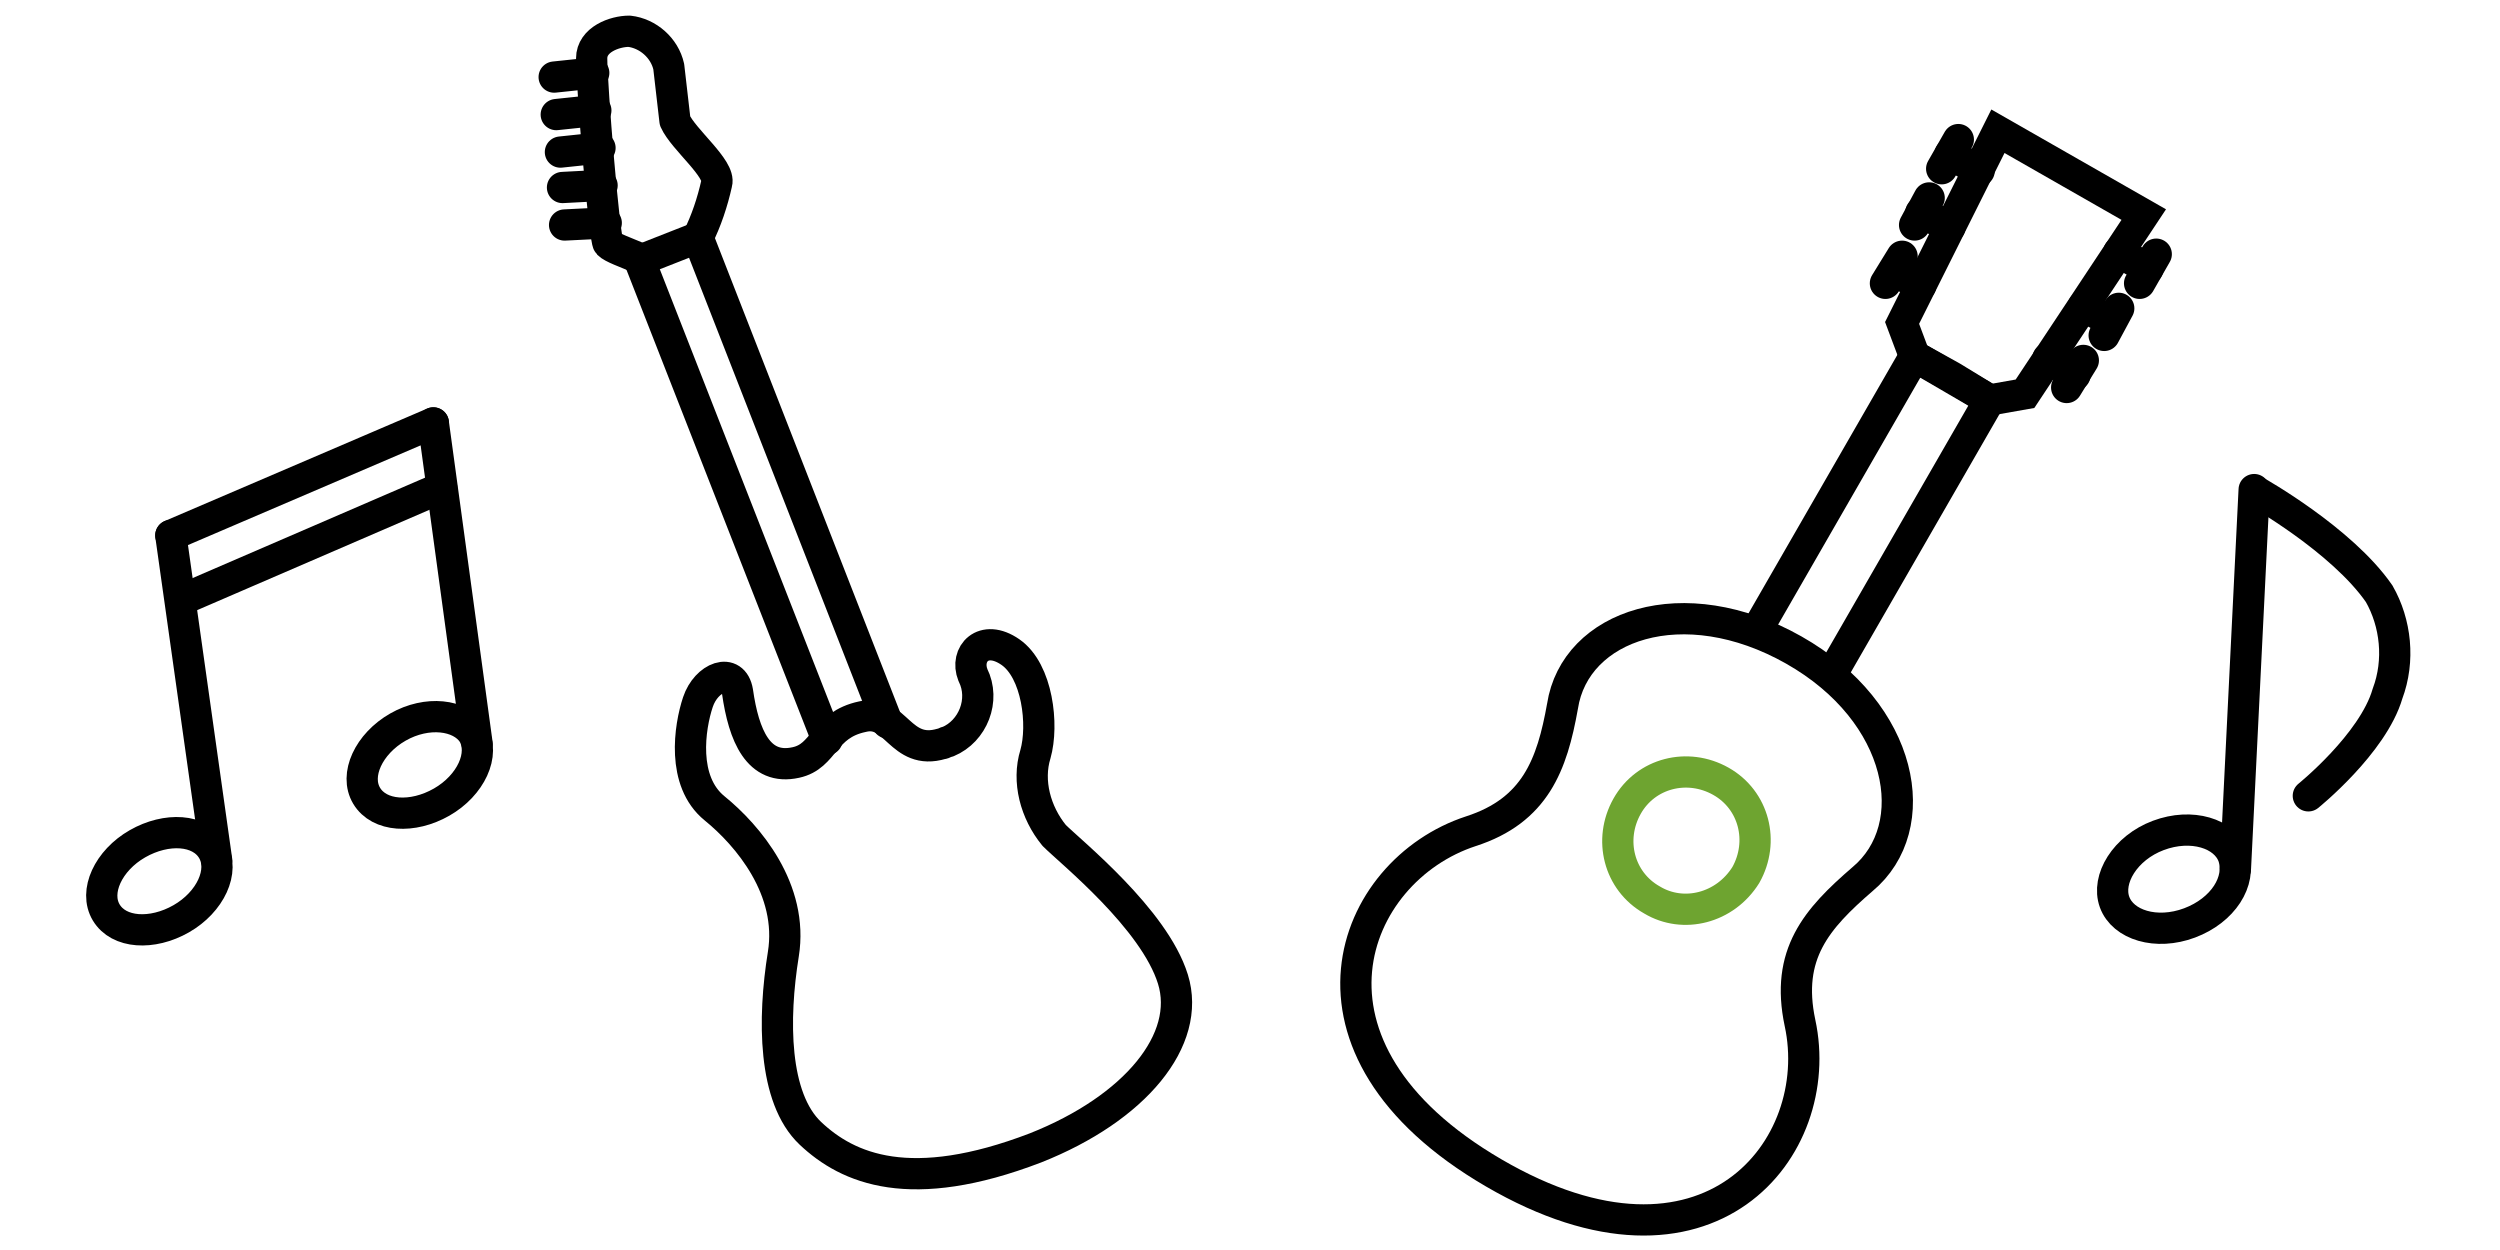
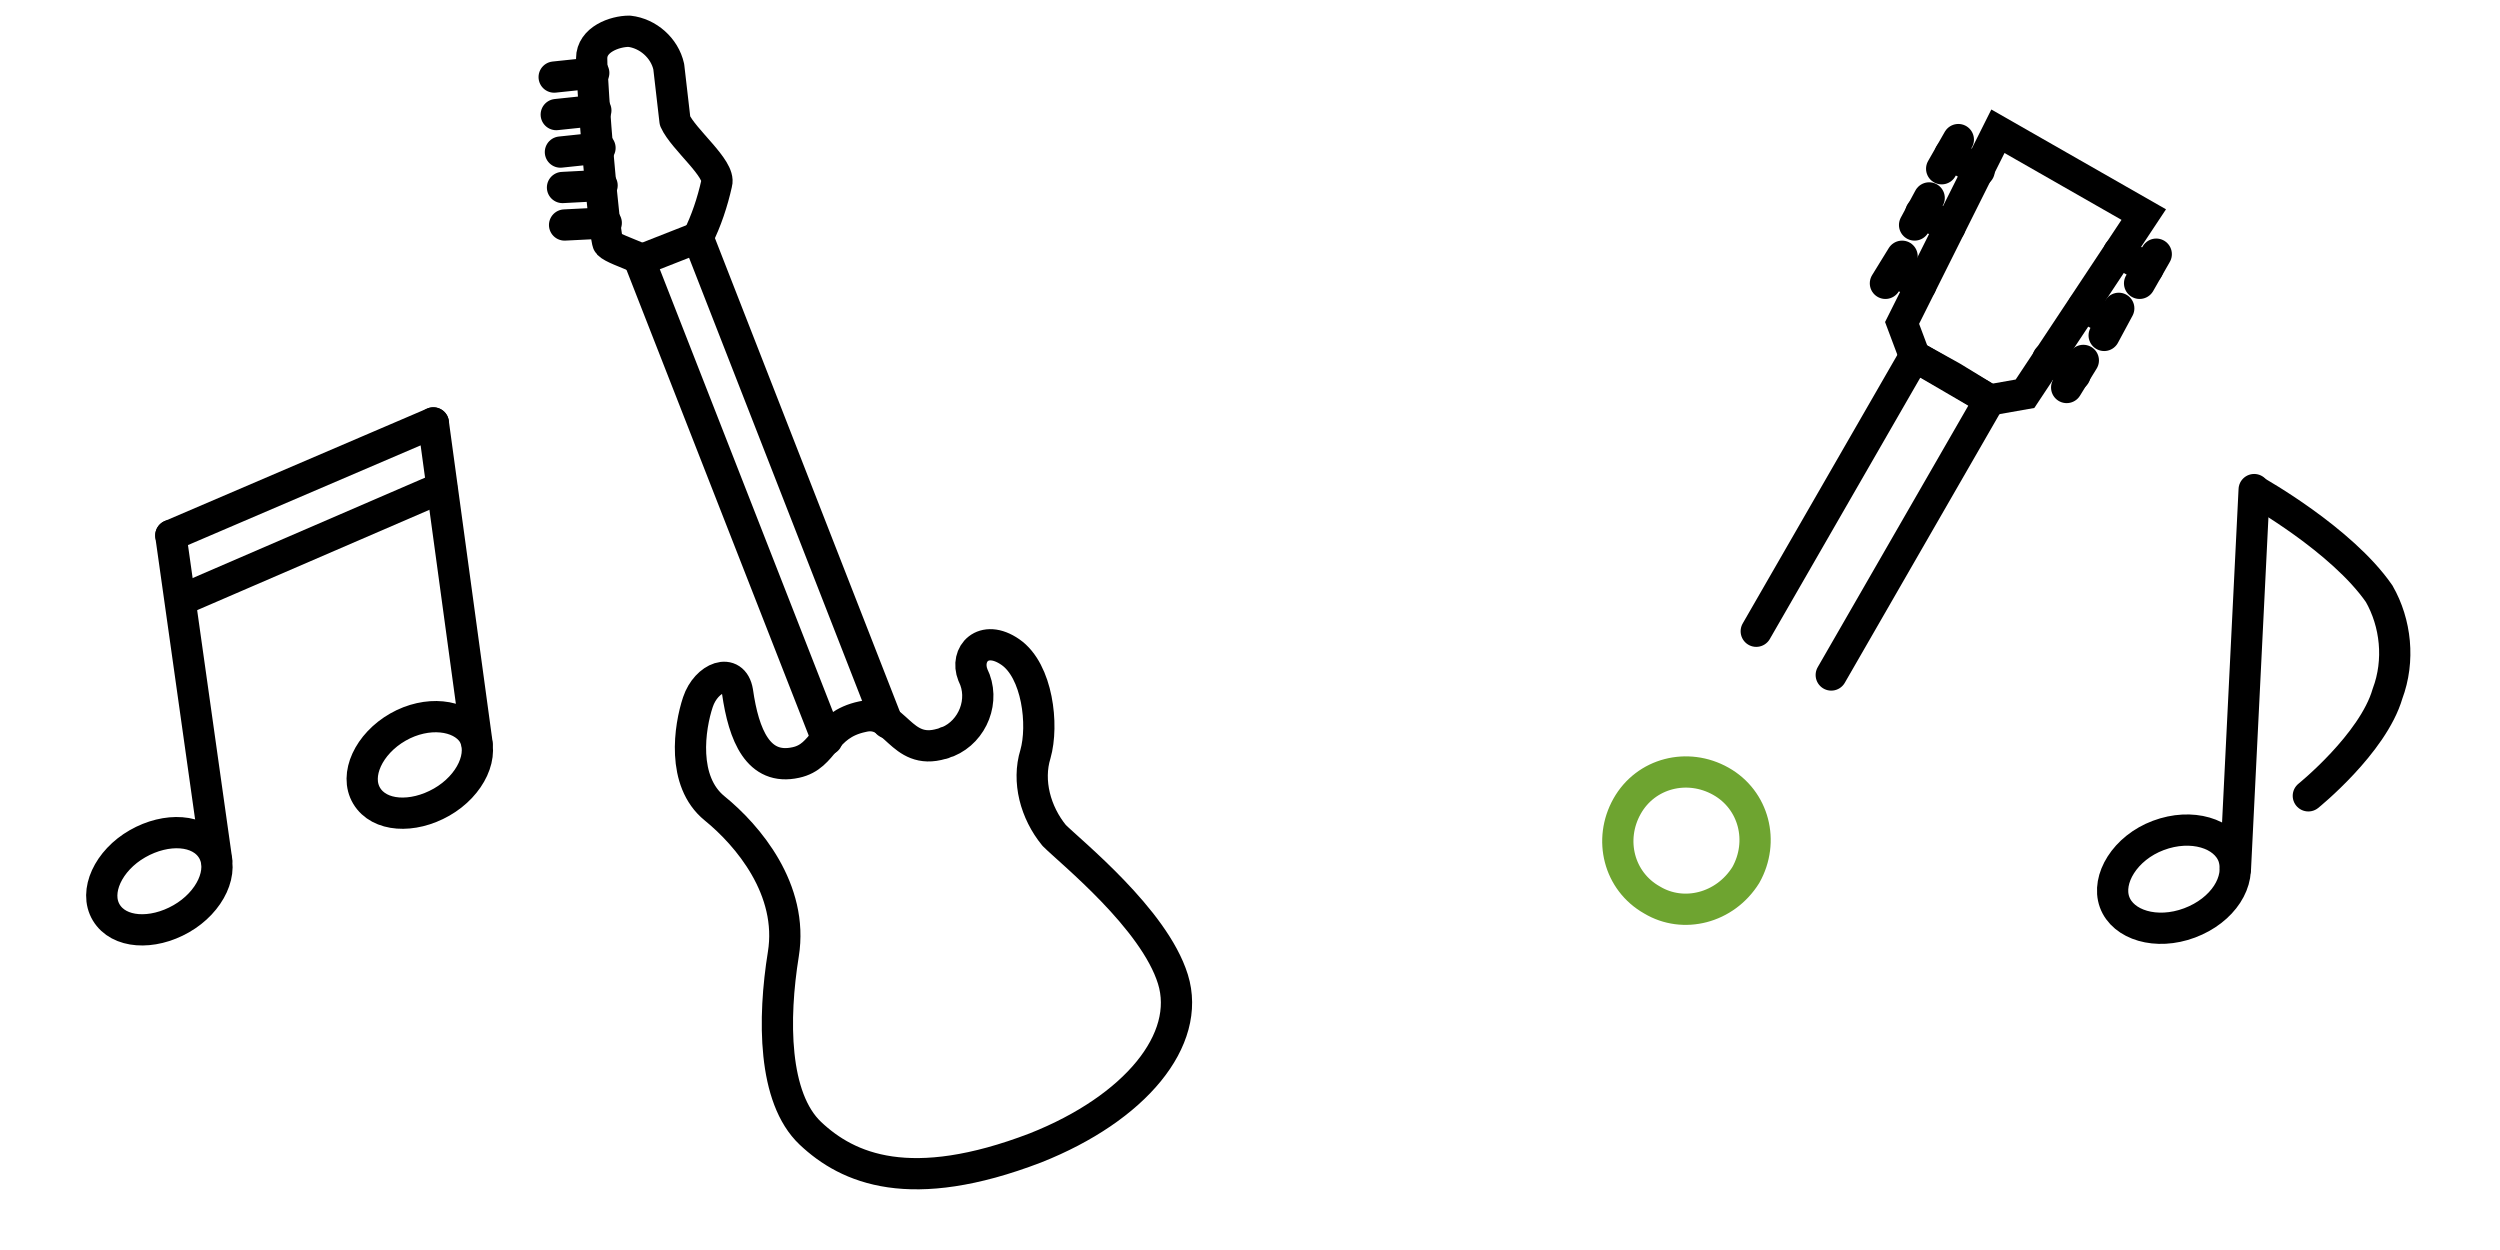
<svg xmlns="http://www.w3.org/2000/svg" version="1.1" id="レイヤー_1" x="0px" y="0px" viewBox="0 0 120 60" style="enable-background:new 0 0 120 60;" xml:space="preserve">
  <style type="text/css">
	.st0{fill:#FFFFFF;}
	.st1{fill:none;stroke:#000000;stroke-width:1.5;stroke-linecap:round;stroke-miterlimit:10;}
	.st2{fill:none;stroke:#6EA430;stroke-width:1.5;stroke-linecap:round;stroke-miterlimit:10;}
	.st3{fill:none;stroke:#000000;stroke-width:1.5;stroke-linecap:round;stroke-linejoin:round;}
</style>
  <g>
    <g id="TOP">
      <rect class="st0" width="120" height="60" />
      <line class="st1" x1="95" y1="8.2" x2="93.6" y2="7.4" />
      <line class="st1" x1="94" y1="6.7" x2="93.2" y2="8.1" />
      <line class="st1" x1="93.6" y1="10.9" x2="92.2" y2="10.2" />
      <line class="st1" x1="92.6" y1="9.5" x2="91.9" y2="10.8" />
      <line class="st1" x1="92.2" y1="13.7" x2="90.9" y2="13" />
      <line class="st1" x1="91.3" y1="12.3" x2="90.5" y2="13.6" />
      <polygon class="st1" points="99.4,8.3 99.4,8.3 95.9,6.3 91.3,15.5 91.9,17.1 93.7,18.1 93.7,18.1 95.5,19.2 97.2,18.9     102.9,10.3   " />
      <line class="st1" x1="103.1" y1="12.9" x2="101.7" y2="12.1" />
      <line class="st1" x1="103.5" y1="12.2" x2="102.7" y2="13.6" />
      <line class="st1" x1="101.3" y1="15.4" x2="100" y2="14.7" />
      <line class="st1" x1="101.7" y1="14.8" x2="101" y2="16.1" />
      <line class="st1" x1="99.6" y1="18" x2="98.3" y2="17.2" />
      <line class="st1" x1="100" y1="17.3" x2="99.2" y2="18.6" />
-       <path class="st1" d="M86.4,49.1c-0.7-3.3,0.8-5,3-6.9c3-2.5,2-8-3.3-11S75.6,30,75,33.9c-0.5,2.8-1.3,5-4.4,6    c-5.8,1.9-9.2,10.4,1.1,16.4S87.7,55.1,86.4,49.1z" />
      <path class="st2" d="M79.3,43.2c-1.6-0.9-2.1-2.9-1.2-4.5s2.9-2.1,4.5-1.2c1.6,0.9,2.1,2.9,1.2,4.5c0,0,0,0,0,0    C82.8,43.6,80.8,44.1,79.3,43.2z" />
      <polyline class="st1" points="84.3,30.3 91.9,17.1 95.5,19.2 87.9,32.4   " />
      <path class="st3" d="M41.4,34.4c-1.9,0.4-1.8,1.9-3.2,2.2c-1.8,0.4-2.5-1.3-2.8-3.4c-0.2-1.2-1.5-0.7-1.9,0.5s-0.8,3.8,0.8,5.1    s3.8,3.9,3.3,7s-0.5,6.9,1.3,8.6s4.8,3,10.8,0.7c4.8-1.9,7.5-5.2,6.6-8.1s-4.9-6.1-5.7-6.9c-0.9-1.1-1.3-2.6-0.9-3.9    c0.4-1.4,0.1-4-1.2-4.9s-2.2,0.1-1.8,1.1c0.6,1.2,0,2.7-1.2,3.2c-0.1,0-0.2,0.1-0.3,0.1C43.2,36.3,43,34,41.4,34.4z" />
      <polyline class="st3" points="39.7,35.5 30.7,12.5 33.5,11.4 42.6,34.7   " />
      <path class="st3" d="M33.5,11.4c0.4-0.8,0.7-1.7,0.9-2.6c0.2-0.7-1.6-2.1-2-3c-0.1-0.9-0.2-1.7-0.3-2.6c-0.2-0.9-1-1.6-1.9-1.7    c-0.7,0-1.8,0.4-1.8,1.3c0,1.3,0.6,8.7,0.8,8.9s0.8,0.4,1.5,0.7" />
      <line class="st3" x1="26.6" y1="3.7" x2="28.5" y2="3.5" />
      <line class="st3" x1="26.7" y1="5.5" x2="28.6" y2="5.3" />
      <line class="st3" x1="26.9" y1="7.3" x2="28.8" y2="7.1" />
      <line class="st3" x1="27" y1="9" x2="28.9" y2="8.9" />
      <line class="st3" x1="27.1" y1="10.8" x2="29.1" y2="10.7" />
      <path class="st1" d="M110.8,38.2c0,0,3.1-2.5,3.8-4.9c0.6-1.6,0.4-3.4-0.4-4.8c-1.8-2.6-5.9-4.9-5.9-4.9" />
      <line class="st1" x1="107.3" y1="41.7" x2="108.2" y2="23.5" />
      <path class="st1" d="M107.2,41.1c0.4,1.2-0.5,2.6-2.1,3.2s-3.2,0.1-3.6-1s0.5-2.6,2.1-3.2S106.8,40,107.2,41.1z" />
      <line class="st3" x1="8.2" y1="25.7" x2="20.8" y2="20.3" />
      <line class="st3" x1="21.2" y1="23.4" x2="8.7" y2="28.8" />
      <line class="st3" x1="10.4" y1="41.3" x2="8.2" y2="25.7" />
      <path class="st3" d="M10.2,40.8c0.6,1-0.1,2.5-1.5,3.3s-3,0.7-3.6-0.3s0.1-2.5,1.5-3.3S9.6,39.8,10.2,40.8z" />
      <path class="st3" d="M22.7,35.2c0.6,1-0.1,2.5-1.5,3.3s-3,0.7-3.6-0.3s0.1-2.5,1.5-3.3S22.1,34.3,22.7,35.2z" />
      <line class="st3" x1="20.8" y1="20.3" x2="22.9" y2="35.7" />
    </g>
  </g>
</svg>